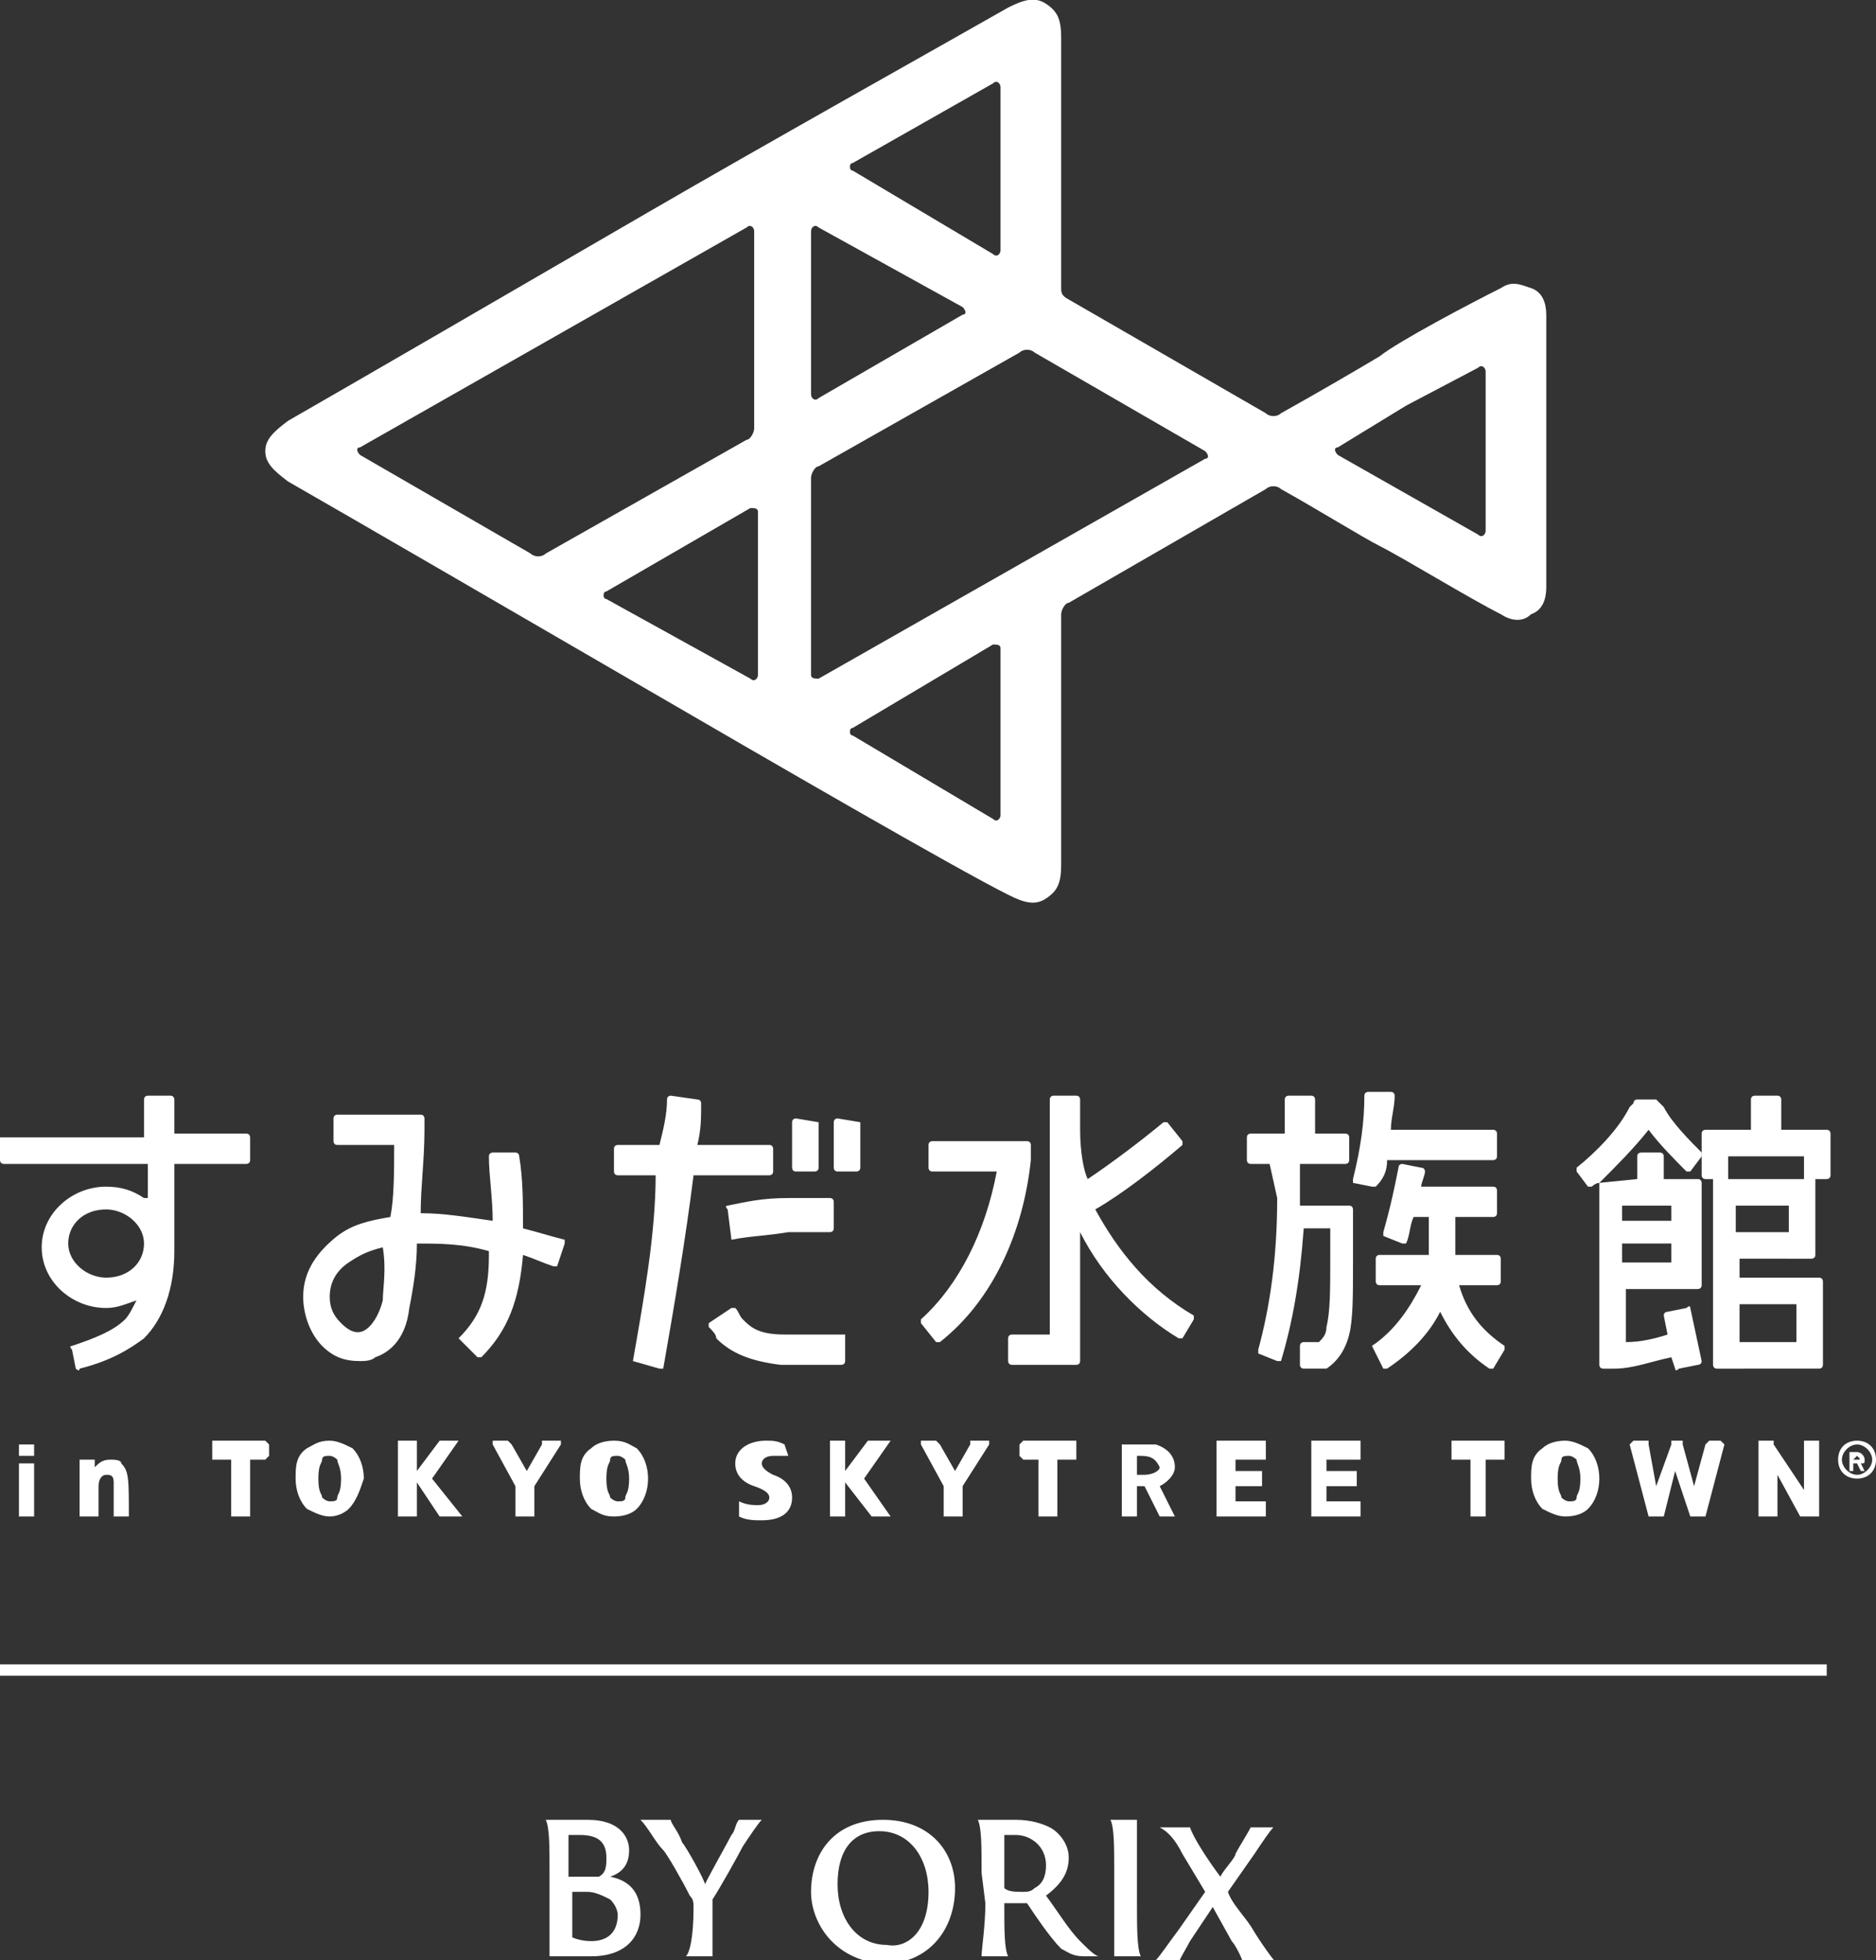
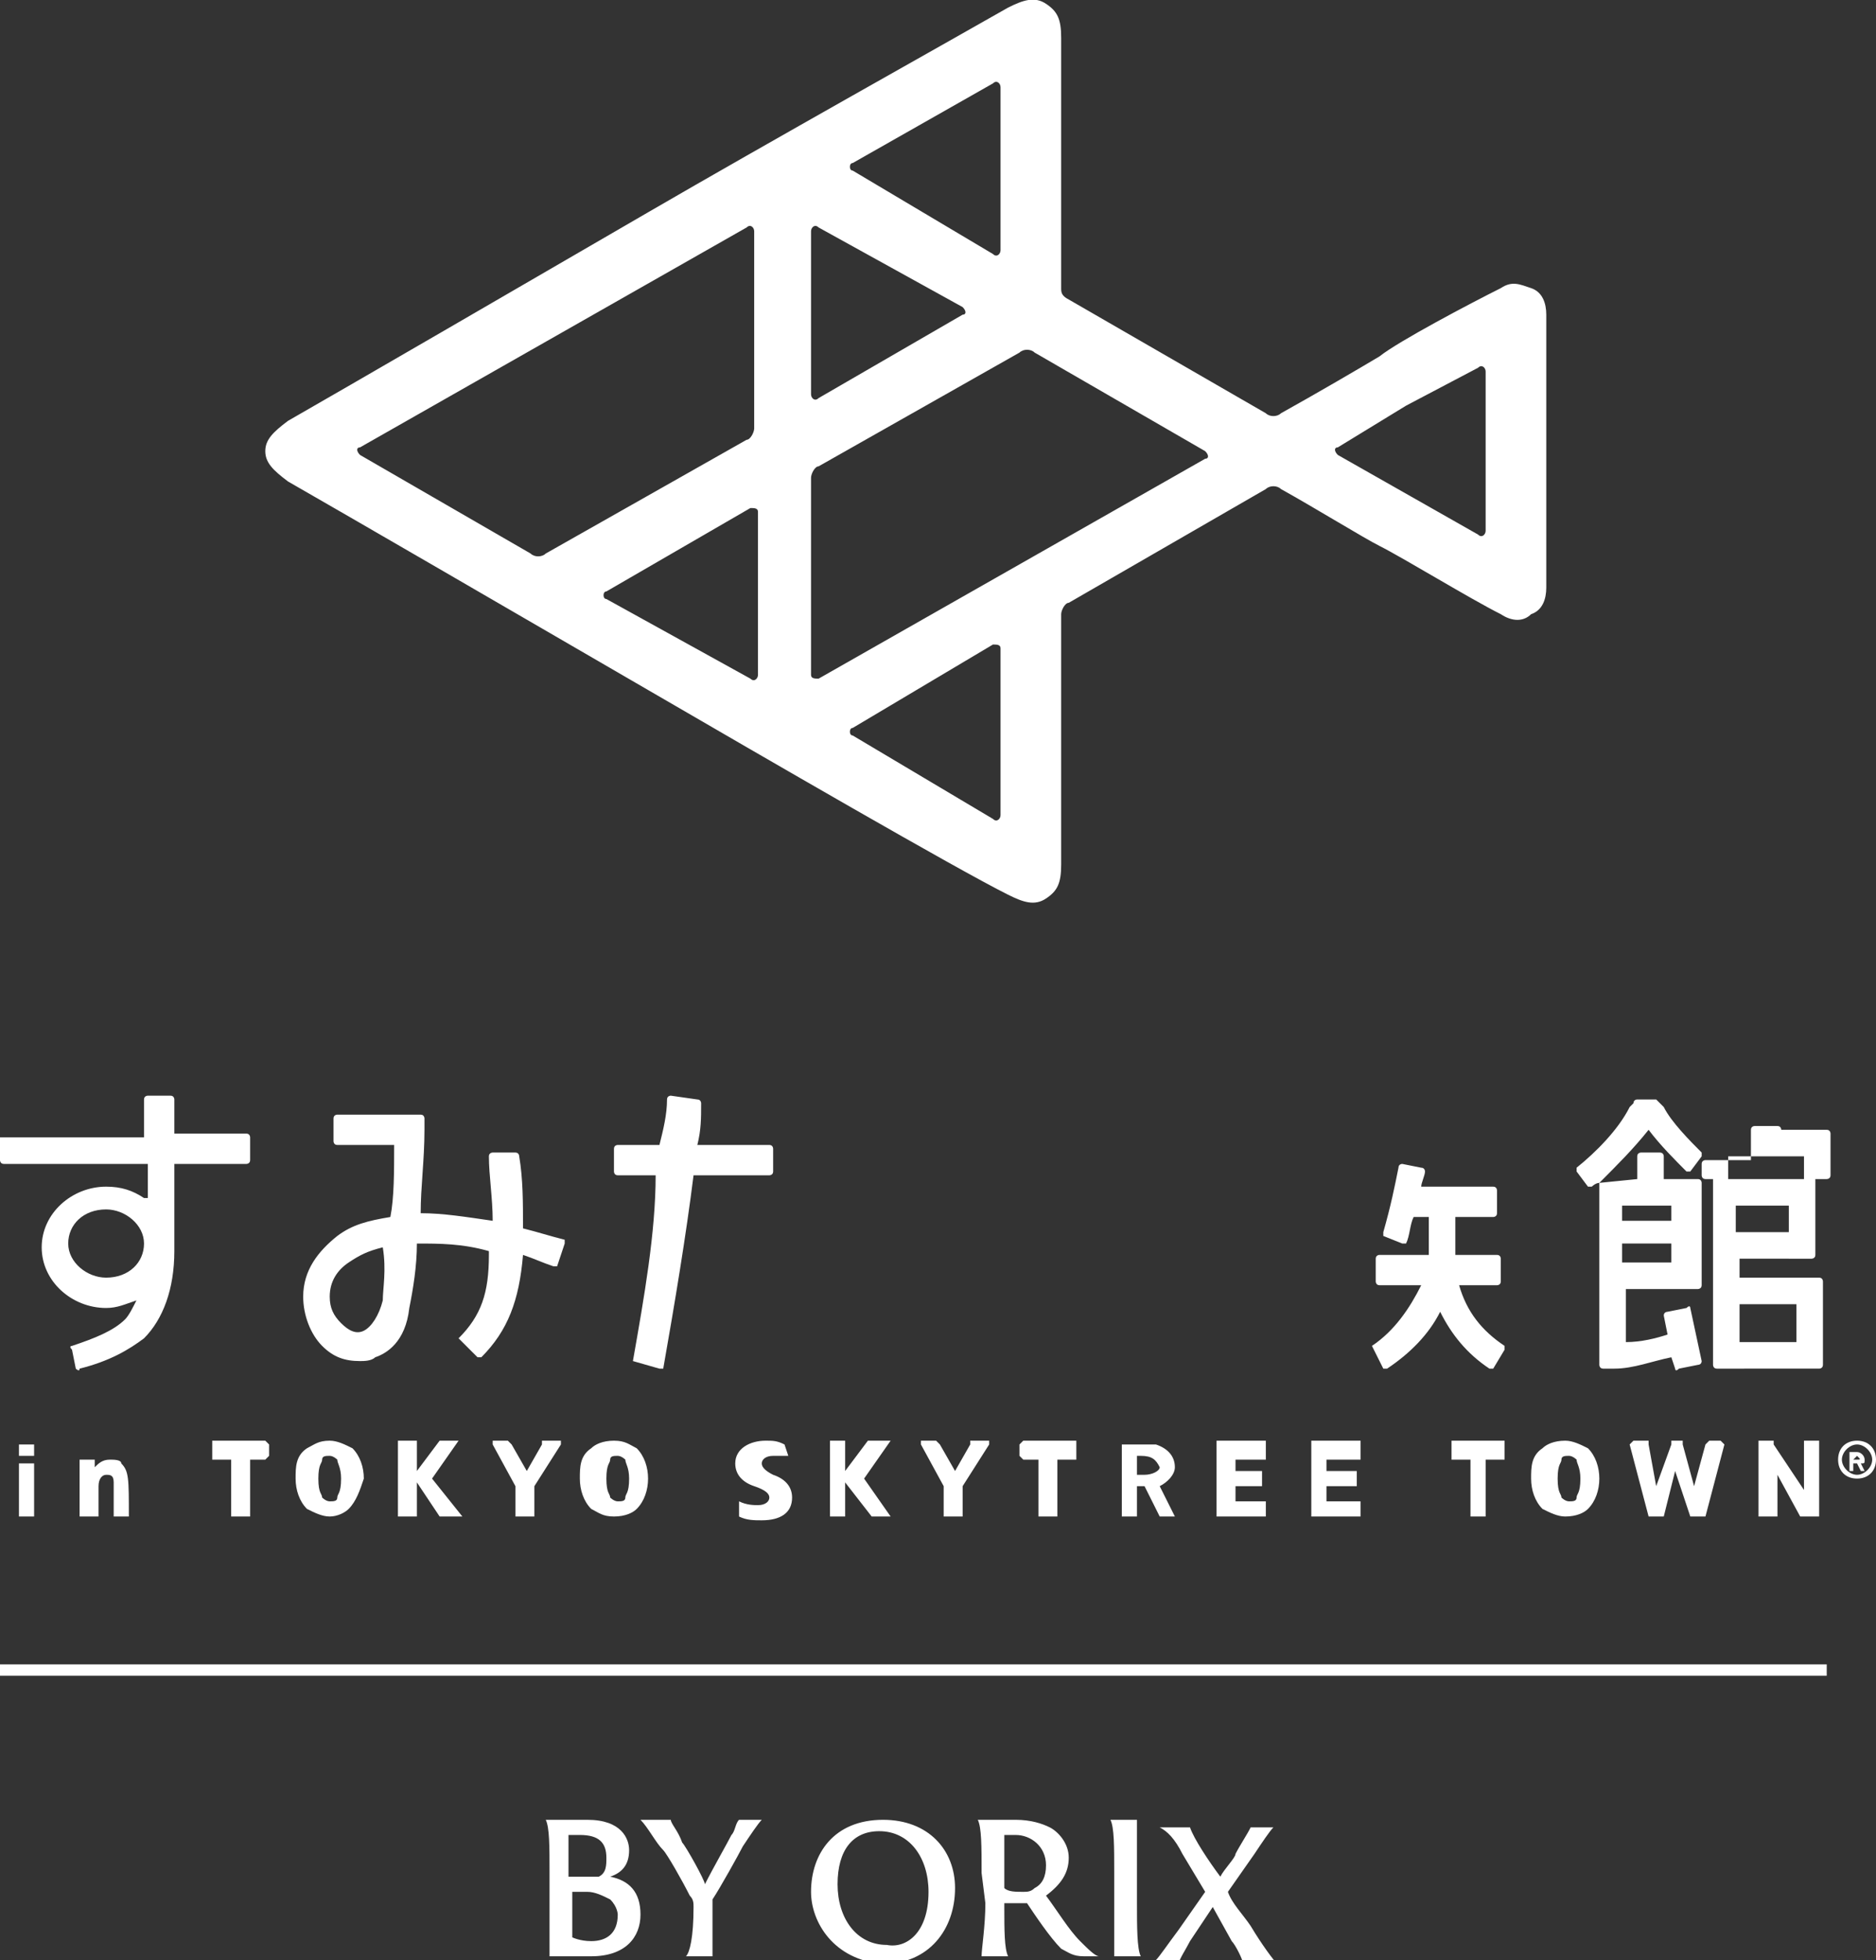
<svg xmlns="http://www.w3.org/2000/svg" version="1.1" id="レイヤー_1" x="0" y="0" viewBox="0 0 49.5 51.7" xml:space="preserve">
  <rect x="0" y="0" width="49.5" height="51.7" fill="#333333" stroke="none" />
  <style>.st0{fill:#fff}</style>
  <path class="st0" d="M0 43.9h48.2v.3H0zm12.1-8.6l.5.5h.1c.7-.7 1-1.5 1.1-2.7.3.1.5.2.8.3h.1l.2-.6v-.1c-.4-.1-.7-.2-1.1-.3 0-.7 0-1.3-.1-1.9 0 0 0-.1-.1-.1H13s-.1 0-.1.1c0 .5.1 1.1.1 1.7-.7-.1-1.3-.2-1.9-.2 0-.7.1-1.4.1-2.2v-.3s0-.1-.1-.1H8.9s-.1 0-.1.1v.6s0 .1.1.1h1.5c0 .7 0 1.4-.1 1.9-.6.1-1 .2-1.4.5-.5.4-.9.9-.9 1.6 0 .5.2 1 .5 1.3.3.3.6.4 1 .4.1 0 .3 0 .4-.1.3-.1.8-.4.9-1.3.1-.5.2-1.1.2-1.7.6 0 1.2 0 1.9.2v.1c0 1-.2 1.6-.8 2.2m-2-1c-.1.4-.3.7-.5.8-.2.1-.4 0-.6-.2-.2-.2-.3-.4-.3-.7 0-.4.2-.7.5-.9.3-.2.5-.3.9-.4.1.6 0 1.1 0 1.4m-6.3-2.7c-.3-.2-.6-.3-1-.3-.9 0-1.7.7-1.7 1.6 0 .9.8 1.6 1.7 1.6.3 0 .5-.1.8-.2-.1.2-.2.4-.3.5-.3.3-.8.5-1.4.7 0 0-.1 0 0 .1l.1.5s.1.1.1 0c.8-.2 1.3-.5 1.7-.8.5-.5.8-1.3.8-2.3v-2.3h1.9s.1 0 .1-.1V30s0-.1-.1-.1H4.6V29s0-.1-.1-.1h-.6s-.1 0-.1.1v1H0v.6s0 .1.1.1h3.8v.9m-1.1 2.1c-.5 0-1-.4-1-.9s.4-.9 1-.9c.5 0 1 .4 1 .9s-.4.9-1 .9m13.9 2.2l.7.2h.1c.3-1.7.6-3.5.8-5.1h2s.1 0 .1-.1v-.6s0-.1-.1-.1h-1.9c.1-.4.1-.7.1-1.1 0 0 0-.1-.1-.1l-.7-.1s-.1 0-.1.1c0 .4-.1.8-.2 1.2h-1.1s-.1 0-.1.1v.6s0 .1.1.1h1c0 1.5-.3 3.2-.6 4.9" />
-   <path class="st0" d="M19.3 32.7c.1.1.1.1 0 0 .5-.1.9-.1 1.5-.2h1.1s.1 0 .1-.1v-.7s0-.1-.1-.1h-1.1c-.7 0-1.1.1-1.6.2 0 0-.1 0 0 .1l.1.8m3 2.5c0-.1 0-.1 0 0h-1.6c-.7 0-.9-.2-1.1-.4-.1-.1-.1-.2-.2-.3h-.1l-.6.4v.1c.1.1.2.2.2.3.4.4.9.6 1.7.7h1.6s.1 0 .1-.1v-.7m-.7-5.6s0-.1 0 0l-.6-.1s-.1 0-.1.1v1.2s0 .1.1.1h.5s.1 0 .1-.1v-1.2m1.1 0s0-.1 0 0l-.6-.1s-.1 0-.1.1v1.2s0 .1.1.1h.5s.1 0 .1-.1v-1.2m4.5 1v-.4s0-.1-.1-.1h-2.5s-.1 0-.1.1v.6s0 .1.1.1h1.7c-.3 1.6-1 3-2 3.9v.1l.4.5h.1c1.4-1.1 2.2-2.9 2.4-4.8m1.7 1.3c.7-.4 1.6-1.1 2.3-1.7v-.1l-.4-.5h-.1c-.6.5-1.4 1.1-2 1.5-.1-.2-.2-.7-.2-1.3V29s0-.1-.1-.1h-.6s-.1 0-.1.1v6.2h-1s-.1 0-.1.1v.6s0 .1.1.1h1.7s.1 0 .1-.1v-3.4c.6 1.2 1.6 2.2 2.6 2.8h.1l.3-.5v-.1c-1.2-.7-2-1.7-2.6-2.8m4.8-.3c0 1.6-.2 2.9-.5 4v.1l.5.2h.1c.3-1 .5-2.1.6-3.5h.7v.8c0 .8 0 1.4-.1 1.8 0 .2-.1.3-.2.4h-.4s-.1 0-.1.1v.5s0 .1.1.1h.6c.3-.2.5-.5.6-.9.1-.4.1-1 .1-1.9v-1.4s0-.1-.1-.1h-1.3v-1.1h1.2s.1 0 .1-.1V30s0-.1-.1-.1h-.8V29s0-.1-.1-.1H34s-.1 0-.1.1v.9H33s-.1 0-.1.1v.6s0 .1.1.1h.5l.2.9m2.9-1h2.8s.1 0 .1-.1v-.6s0-.1-.1-.1h-2.7c0-.3.1-.6.1-.9 0 0 0-.1-.1-.1h-.6s-.1 0-.1.1c0 .7-.1 1.4-.3 2.2v.1l.5.1h.1c.2-.2.3-.4.3-.7" />
  <path class="st0" d="M36.2 35.5l.3.6h.1c.6-.4 1.1-.9 1.4-1.5.3.6.7 1.1 1.3 1.5h.1l.3-.5v-.1c-.6-.4-1-.9-1.2-1.6h1s.1 0 .1-.1v-.6s0-.1-.1-.1h-1.1v-1h1s.1 0 .1-.1v-.6s0-.1-.1-.1h-1.9c0-.1.1-.3.1-.4 0 0 0-.1-.1-.1l-.5-.1s-.1 0-.1.1c-.1.5-.2 1-.4 1.7v.1l.5.2h.1c.1-.2.1-.5.2-.7h.4v1h-1.3s-.1 0-.1.1v.6s0 .1.1.1h1.1c-.3.6-.7 1.2-1.3 1.6m6-4.3V36s0 .1.1.1h.3c.5 0 1-.2 1.5-.3l.1.3s0 .1.1 0l.5-.1s.1 0 .1-.1l-.3-1.4s0-.1-.1 0l-.5.1s-.1 0-.1.1l.1.5c-.3.1-.7.2-1.1.2V34h1.9s.1 0 .1-.1v-2.7s0-.1-.1-.1h-.9v-.6s0-.1-.1-.1h-.5s-.1 0-.1.1v.6l-1 .1c.5-.5.9-.9 1.3-1.4.3.4.7.8 1 1.1h.1l.3-.4v-.1c-.3-.3-.8-.8-1-1.2l-.1-.1-.1-.1h-.5s-.1 0-.1.1l-.1.1c-.3.6-.9 1.2-1.4 1.6v.1l.3.4h.1s.1-.1.2-.1m1.9 2.1h-1.3v-.5h1.3v.5zm-1.3-1.5h1.3v.4h-1.3v-.4z" />
-   <path class="st0" d="M47.2 33.2h.6s.1 0 .1-.1v-2h.3s.1 0 .1-.1v-1.1s0-.1-.1-.1H47V29s0-.1-.1-.1h-.6s-.1 0-.1.1v.8H45s-.1 0-.1.1V31s0 .1.1.1h.2V36s0 .1.1.1H48s.1 0 .1-.1v-2.2s0-.1-.1-.1h-2.1v-.5h1.3m0-.7h-1.4v-.7h1.4v.7zm-1.6-2h2v.6h-2v-.6zm.3 3.9h1.5v1h-1.5v-1zm-45.4 4v-.3h.4v.3H.5zm0 1.6v-1.4h.4V40H.5zM3 40v-.9c0-.2-.1-.2-.2-.2s-.2.1-.2.3v.8h-.5v-1.5h.4v.2c.1-.1.2-.2.4-.2.1 0 .3 0 .3.1.2.2.2.4.2 1.4H3m3.6-1.5V40h-.5v-1.5h-.5V38H7l.1.1v.3l-.1.1zm21.3 0V40h-.5v-1.5H27l-.1-.1v-.3l.1-.1h1.4v.5zm11.3 0V40h-.4v-1.5h-.5V38h1.4v.5zm-30 1.3c-.1.1-.3.2-.5.2s-.4-.1-.6-.2c-.2-.2-.3-.5-.3-.8 0-.3 0-.6.3-.8.2-.1.3-.2.6-.2.2 0 .4.1.6.2.2.2.3.5.3.8-.1.3-.2.6-.4.8m-.3-1.3s-.1-.1-.2-.1-.2 0-.2.1-.1.1-.1.5.1.4.1.5c0 0 .1.1.2.1s.2 0 .2-.1.1-.1.1-.5c0-.3-.1-.4-.1-.5m7.9 1.3c-.1.1-.3.2-.6.2s-.4-.1-.6-.2c-.2-.2-.3-.5-.3-.8 0-.3 0-.6.3-.8.1-.1.3-.2.6-.2s.4.1.6.2c.2.2.3.5.3.8 0 .3-.1.6-.3.8m-.3-1.3s-.1-.1-.2-.1-.2 0-.2.1-.1.1-.1.5.1.4.1.5c0 0 .1.1.2.1s.2 0 .2-.1.1-.1.1-.5c0-.3-.1-.4-.1-.5m25.4 1.3c-.1.1-.3.2-.6.2-.2 0-.4-.1-.6-.2-.2-.2-.3-.5-.3-.8 0-.3 0-.6.3-.8.1-.1.3-.2.6-.2.2 0 .4.1.6.2.2.2.3.5.3.8 0 .3-.1.6-.3.8m-.3-1.3s-.1-.1-.2-.1-.2 0-.2.1-.1.1-.1.5.1.4.1.5c0 0 .1.1.2.1s.2 0 .2-.1.1-.1.1-.5c0-.3-.1-.4-.1-.5m-11 1.5l-.4-.8H30v.8h-.4v-1.9h.9c.3.1.5.3.5.6 0 .2-.2.4-.4.5l.4.8h-.4m-.5-1.6H30v.5h.2c.2 0 .4-.1.4-.2-.1-.2-.2-.3-.5-.3m2 1.6v-2h1.3v.5h-.8v.3h.7v.4h-.7v.4h.8v.4zM45 40h-.4l-.4-1.2-.3 1.2h-.4l-.5-1.9.1-.1h.4v.1l.2 1.1.4-1.1V38h.3v.1l.3 1.1.3-1.1.1-.1h.3l.1.1zm2.6 0h-.1l-.6-1.1V40h-.5v-2h.4v.1l.8 1.2V38h.4v2zm-33.7-1.2l.4-.7V38h.5v.1l-.7 1.1v.8h-.5v-.8l-.6-1.1V38h.4l.1.1zm11.3 0l.4-.7V38h.5v.1l-.7 1.1v.8h-.5v-.8l-.6-1.1V38h.4l.1.1zm-4.4-.4h-.4c-.2 0-.3.1-.3.2s.1.2.3.3c.3.1.5.3.5.6 0 .4-.3.6-.8.6-.2 0-.4 0-.6-.1v-.4c.2.1.4.1.5.1.2 0 .3-.1.3-.2s-.1-.2-.4-.3c-.3-.1-.5-.3-.5-.6 0-.4.4-.6.8-.6.2 0 .3 0 .5.1l.1.3M12.2 40l-.8-1 .7-1h-.5l-.6.8V38h-.5v2h.5v-.9l.6.9h.1zm11.3 0l-.7-1 .7-1h-.6l-.6.8V38h-.4v2h.4v-.9l.7.9zm11.1 0v-2h1.3v.5H35v.3h.8v.4H35v.4h.9v.4zm14.5-1.2l-.1-.2h-.1v.2h-.1v-.5h.2c.1 0 .2.1.2.2s0 .1-.1.1l.1.2h-.1m-.1-.4l-.1.1h.1c.1 0 .1 0 0-.1.1 0 .1 0 0 0" />
+   <path class="st0" d="M47.2 33.2h.6s.1 0 .1-.1v-2h.3s.1 0 .1-.1v-1.1s0-.1-.1-.1H47s0-.1-.1-.1h-.6s-.1 0-.1.1v.8H45s-.1 0-.1.1V31s0 .1.1.1h.2V36s0 .1.1.1H48s.1 0 .1-.1v-2.2s0-.1-.1-.1h-2.1v-.5h1.3m0-.7h-1.4v-.7h1.4v.7zm-1.6-2h2v.6h-2v-.6zm.3 3.9h1.5v1h-1.5v-1zm-45.4 4v-.3h.4v.3H.5zm0 1.6v-1.4h.4V40H.5zM3 40v-.9c0-.2-.1-.2-.2-.2s-.2.1-.2.3v.8h-.5v-1.5h.4v.2c.1-.1.2-.2.4-.2.1 0 .3 0 .3.1.2.2.2.4.2 1.4H3m3.6-1.5V40h-.5v-1.5h-.5V38H7l.1.1v.3l-.1.1zm21.3 0V40h-.5v-1.5H27l-.1-.1v-.3l.1-.1h1.4v.5zm11.3 0V40h-.4v-1.5h-.5V38h1.4v.5zm-30 1.3c-.1.1-.3.2-.5.2s-.4-.1-.6-.2c-.2-.2-.3-.5-.3-.8 0-.3 0-.6.3-.8.2-.1.3-.2.6-.2.2 0 .4.1.6.2.2.2.3.5.3.8-.1.3-.2.6-.4.8m-.3-1.3s-.1-.1-.2-.1-.2 0-.2.1-.1.1-.1.5.1.4.1.5c0 0 .1.1.2.1s.2 0 .2-.1.1-.1.1-.5c0-.3-.1-.4-.1-.5m7.9 1.3c-.1.1-.3.2-.6.2s-.4-.1-.6-.2c-.2-.2-.3-.5-.3-.8 0-.3 0-.6.3-.8.1-.1.3-.2.6-.2s.4.1.6.2c.2.2.3.5.3.8 0 .3-.1.6-.3.8m-.3-1.3s-.1-.1-.2-.1-.2 0-.2.1-.1.1-.1.5.1.4.1.5c0 0 .1.1.2.1s.2 0 .2-.1.1-.1.1-.5c0-.3-.1-.4-.1-.5m25.4 1.3c-.1.1-.3.2-.6.2-.2 0-.4-.1-.6-.2-.2-.2-.3-.5-.3-.8 0-.3 0-.6.3-.8.1-.1.3-.2.6-.2.2 0 .4.1.6.2.2.2.3.5.3.8 0 .3-.1.6-.3.8m-.3-1.3s-.1-.1-.2-.1-.2 0-.2.1-.1.1-.1.5.1.4.1.5c0 0 .1.1.2.1s.2 0 .2-.1.1-.1.1-.5c0-.3-.1-.4-.1-.5m-11 1.5l-.4-.8H30v.8h-.4v-1.9h.9c.3.1.5.3.5.6 0 .2-.2.4-.4.5l.4.8h-.4m-.5-1.6H30v.5h.2c.2 0 .4-.1.4-.2-.1-.2-.2-.3-.5-.3m2 1.6v-2h1.3v.5h-.8v.3h.7v.4h-.7v.4h.8v.4zM45 40h-.4l-.4-1.2-.3 1.2h-.4l-.5-1.9.1-.1h.4v.1l.2 1.1.4-1.1V38h.3v.1l.3 1.1.3-1.1.1-.1h.3l.1.1zm2.6 0h-.1l-.6-1.1V40h-.5v-2h.4v.1l.8 1.2V38h.4v2zm-33.7-1.2l.4-.7V38h.5v.1l-.7 1.1v.8h-.5v-.8l-.6-1.1V38h.4l.1.1zm11.3 0l.4-.7V38h.5v.1l-.7 1.1v.8h-.5v-.8l-.6-1.1V38h.4l.1.1zm-4.4-.4h-.4c-.2 0-.3.1-.3.2s.1.2.3.3c.3.1.5.3.5.6 0 .4-.3.6-.8.6-.2 0-.4 0-.6-.1v-.4c.2.1.4.1.5.1.2 0 .3-.1.3-.2s-.1-.2-.4-.3c-.3-.1-.5-.3-.5-.6 0-.4.4-.6.8-.6.2 0 .3 0 .5.1l.1.3M12.2 40l-.8-1 .7-1h-.5l-.6.8V38h-.5v2h.5v-.9l.6.9h.1zm11.3 0l-.7-1 .7-1h-.6l-.6.8V38h-.4v2h.4v-.9l.7.9zm11.1 0v-2h1.3v.5H35v.3h.8v.4H35v.4h.9v.4zm14.5-1.2l-.1-.2h-.1v.2h-.1v-.5h.2c.1 0 .2.1.2.2s0 .1-.1.1l.1.2h-.1m-.1-.4l-.1.1h.1c.1 0 .1 0 0-.1.1 0 .1 0 0 0" />
  <path class="st0" d="M49 39c-.3 0-.5-.2-.5-.5s.2-.5.5-.5.5.2.5.5-.2.5-.5.5m0-.9c-.2 0-.4.2-.4.4s.2.4.4.4.4-.2.4-.4-.2-.4-.4-.4M40.8 8.3c0-.3-.1-.6-.4-.7-.3-.1-.5-.2-.8 0-.8.4-2.7 1.4-3.2 1.8-.5.3-1.7 1-2.6 1.5-.1.1-.3.1-.4 0l-5.2-3c-.2-.1-.2-.2-.2-.3V1c0-.5-.1-.7-.4-.9-.3-.2-.6-.1-1 .1-1.4.8-6.4 3.6-9.5 5.4C14 7.4 9 10.3 7.6 11.1c-.4.3-.6.5-.6.8 0 .3.2.5.6.8 1.4.8 6.4 3.7 9.5 5.5 3.1 1.8 8.1 4.7 9.5 5.4.4.2.7.3 1 .1.3-.2.4-.4.4-.9v-6.6c0-.1.1-.3.2-.3l5.2-3c.1-.1.3-.1.4 0 .9.5 2.2 1.3 2.6 1.5.6.3 2.4 1.4 3.2 1.8.3.2.6.2.8 0 .3-.1.4-.4.4-.7V8.3m-15.4-.2c.1.1.1.2 0 .2l-3.8 2.2c-.1.1-.2 0-.2-.1V6.1c0-.1.1-.2.2-.1l3.8 2.1zm.8-5.9c.1-.1.2 0 .2.1v4.3c0 .1-.1.2-.2.1l-3.7-2.2c-.1 0-.1-.2 0-.2l3.7-2.1zM9.5 12c-.1-.1-.1-.2 0-.2L19.7 6c.1-.1.2 0 .2.1v5.2c0 .1-.1.3-.2.3l-5.3 3c-.1.1-.3.1-.4 0L9.5 12zm6.5 3.8c-.1 0-.1-.2 0-.2l3.8-2.2c.1 0 .2 0 .2.1v4.3c0 .1-.1.2-.2.1L16 15.8zm10.4 5.7c0 .1-.1.2-.2.1l-3.7-2.2c-.1 0-.1-.2 0-.2l3.7-2.2c.1 0 .2 0 .2.1v4.4zm-4.8-3.6c-.1 0-.2 0-.2-.1v-5.2c0-.1.1-.3.2-.3l5.3-3c.1-.1.3-.1.4 0l4.5 2.6c.1.1.1.2 0 .2l-10.2 5.8zM39.2 14c0 .1-.1.2-.2.1L35.3 12c-.1-.1-.1-.2 0-.2l1.8-1.1 1.9-1c.1-.1.2 0 .2.1V14zM14.5 49.4c0-.7 0-1.2-.1-1.4h1.1c.9 0 1.1.5 1.1.8 0 .4-.2.6-.5.7.5.1.8.4.8 1s-.4 1.1-1.3 1.1h-1.1v-2.2m.6.1h.7c.2-.1.2-.3.2-.5 0-.4-.2-.6-.7-.6H15v1.1zm1 .6c-.2-.1-.4-.2-.6-.2h-.4v1.2s.2.1.5.1c.4 0 .7-.2.7-.7 0 0 0-.2-.2-.4m2.2.2c0-.1 0-.2-.1-.3-.2-.4-.6-1.1-.7-1.2-.2-.2-.4-.6-.6-.8h.8c0 .1.2.3.3.6.1.1.6 1 .6 1.1.2-.4.6-1.1.7-1.3.1-.1.1-.3.2-.4h.6c-.1.1-.3.4-.5.7-.1.2-.6 1.1-.8 1.4v1.5h-.7c.1-.1.2-.5.2-1.3m3.1-.4c0-1 .6-1.9 1.9-1.9 1.2 0 1.9.8 1.9 1.8 0 1.1-.7 2-1.9 2-1.3-.1-1.9-1.1-1.9-1.9m3.1 0c0-.9-.5-1.6-1.3-1.6-.7 0-1.1.5-1.1 1.4 0 .9.5 1.6 1.3 1.6.5.1 1.1-.3 1.1-1.4m1.4-.5c0-.7 0-1.2-.1-1.4h1c.4 0 .7.1.9.2.2.1.5.4.5.8s-.2.7-.6 1c.3.4.6.9.9 1.2.2.2.4.4.5.4h-.4c-.3 0-.4-.1-.6-.2-.3-.3-.7-.9-.9-1.2h-.6v.1c0 .6 0 1.1.1 1.3h-.7c0-.2.1-.8.1-1.4l-.1-.8m.6.4c.1.1.3.1.5.1.1 0 .2 0 .3-.1.2-.1.3-.3.3-.6 0-.5-.4-.8-.8-.8h-.3v1.4zm2.9-.4c0-.7 0-1.2-.1-1.4h.7v2.2c0 .6 0 1.2.1 1.4h-.7v-2.2m1.5 2.3h-.4c.1-.1.3-.4.6-.8l.7-1-.6-1c-.2-.4-.4-.6-.6-.7h.8c.1.3.5.9.8 1.3.1-.2.4-.5.4-.6.1-.2.3-.5.4-.7h.6c-.1.1-.3.4-.5.7l-.7 1c.1.3.4.6.6.9.3.5.6.9.7 1h-.9c0-.1-.2-.5-.3-.6l-.5-.9-.6.9c-.1.2-.3.5-.3.6.1-.1 0-.1-.2-.1" />
</svg>